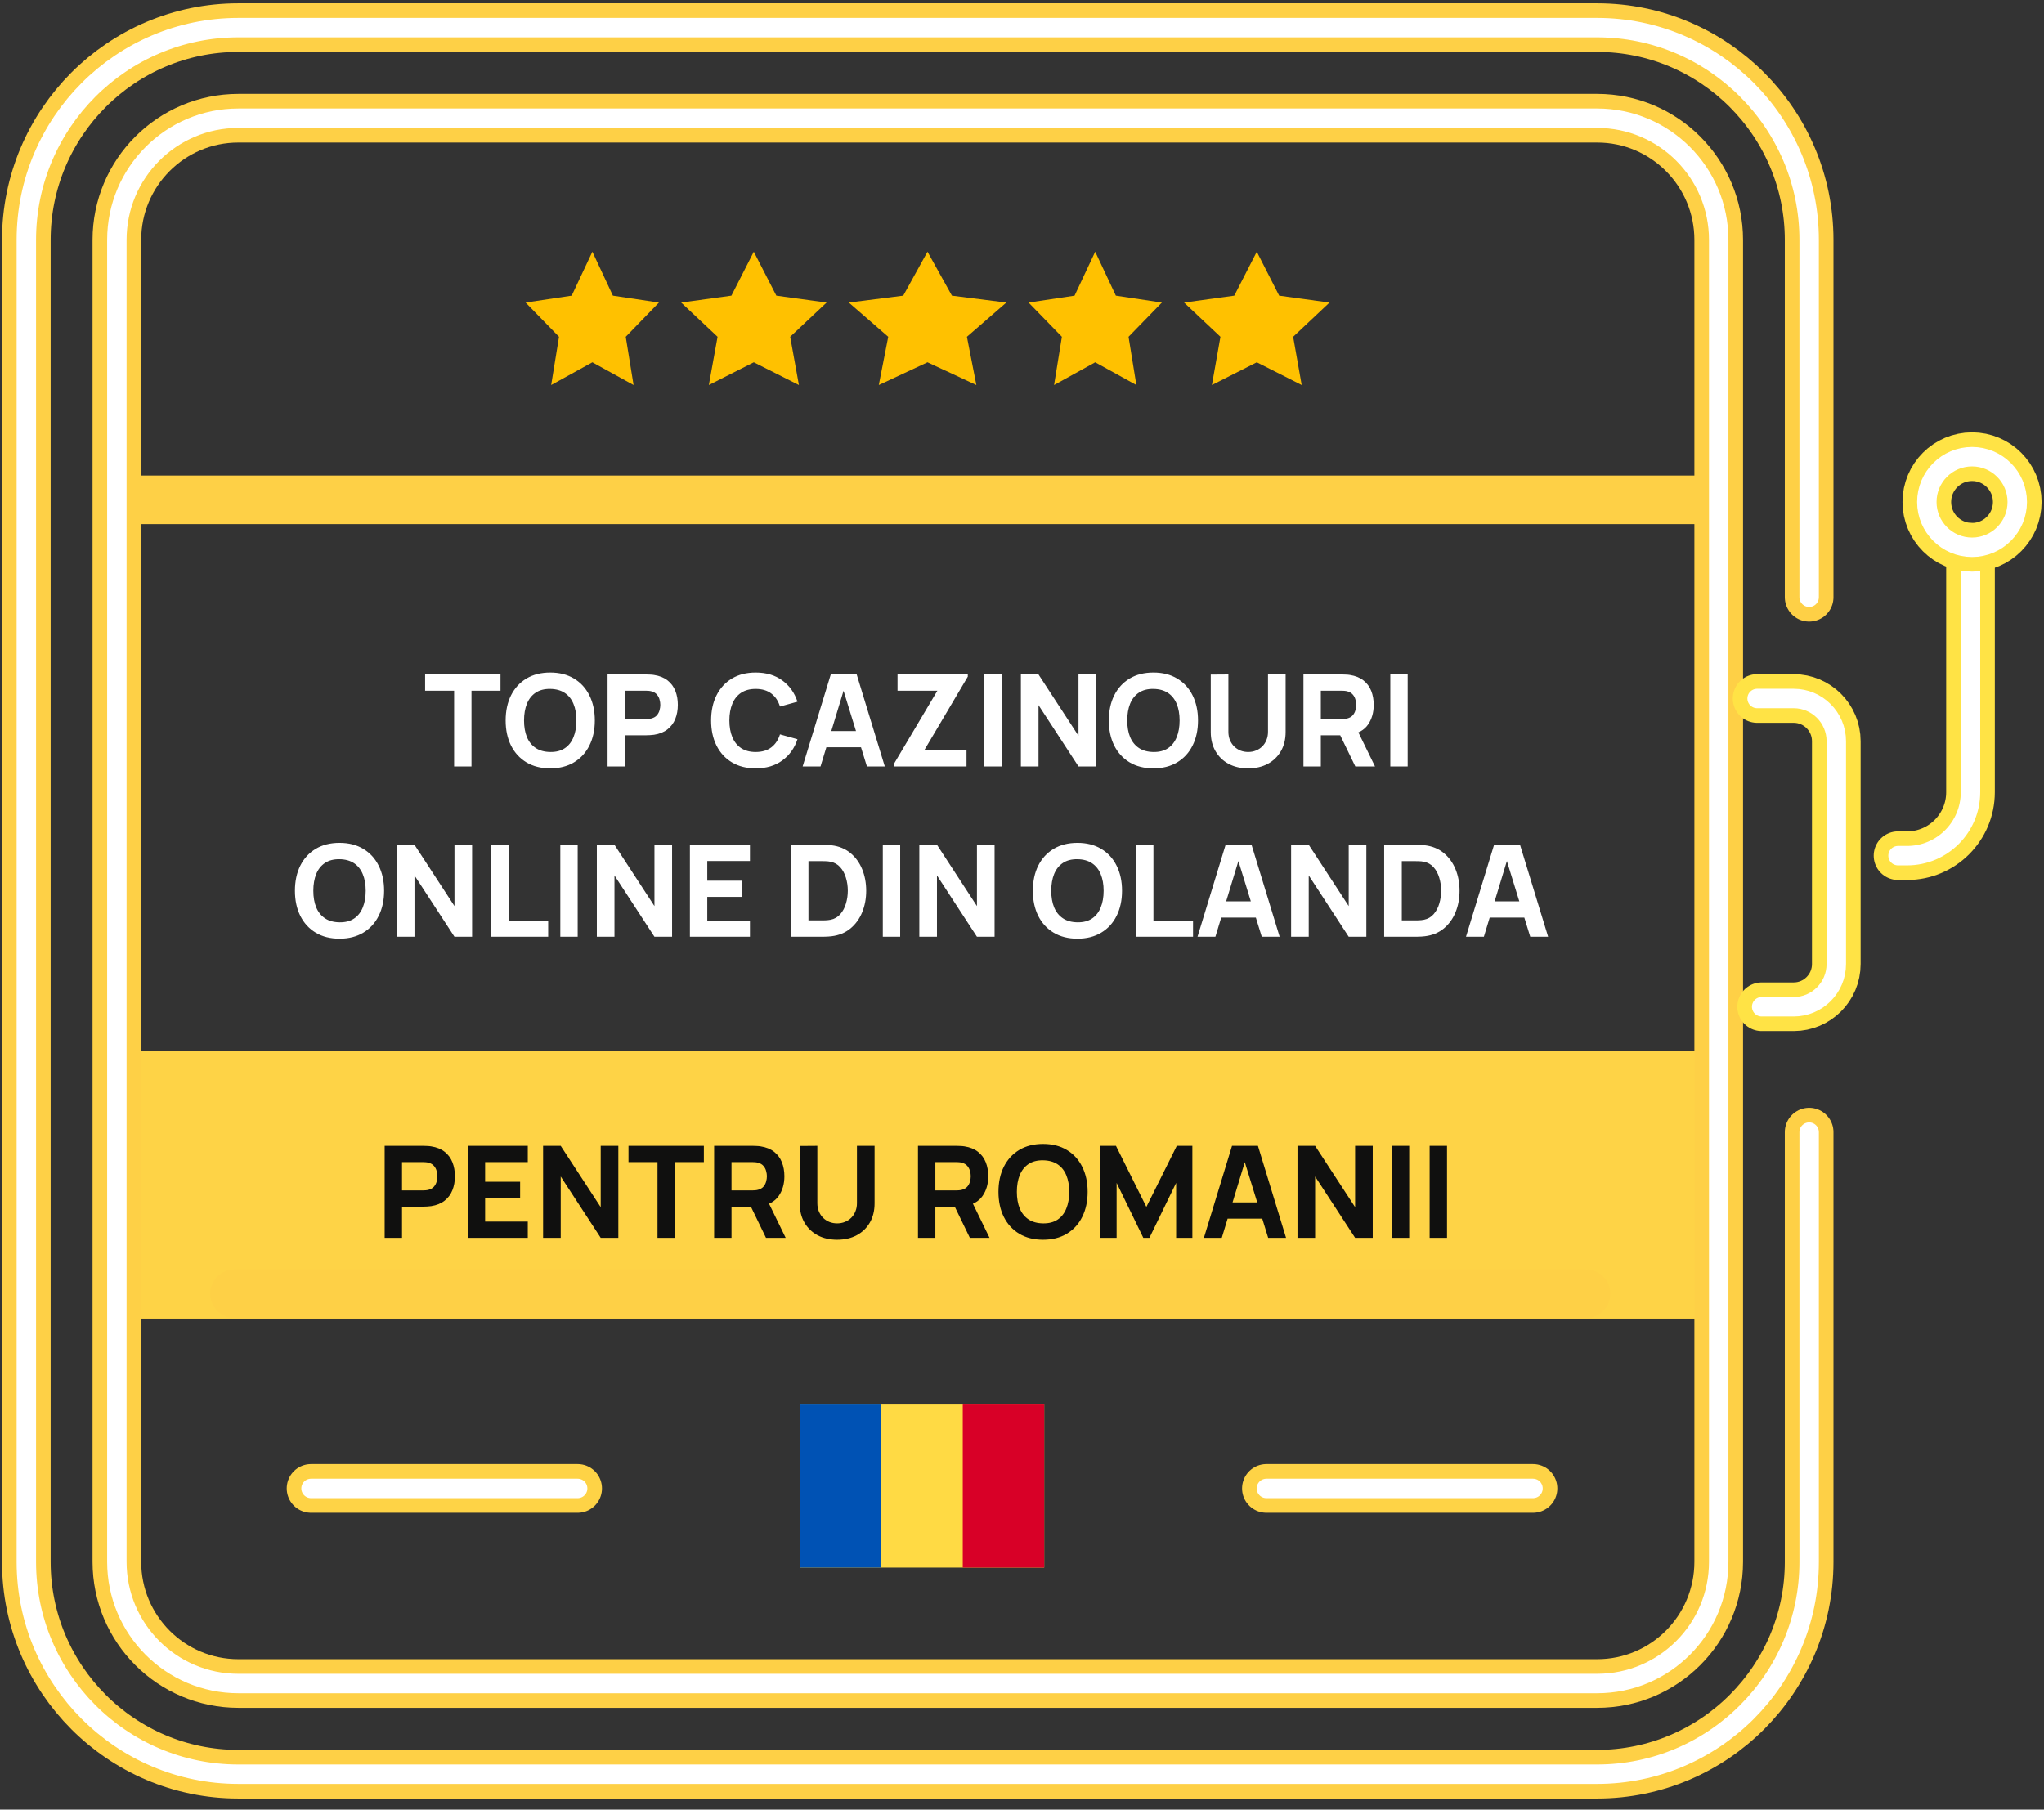
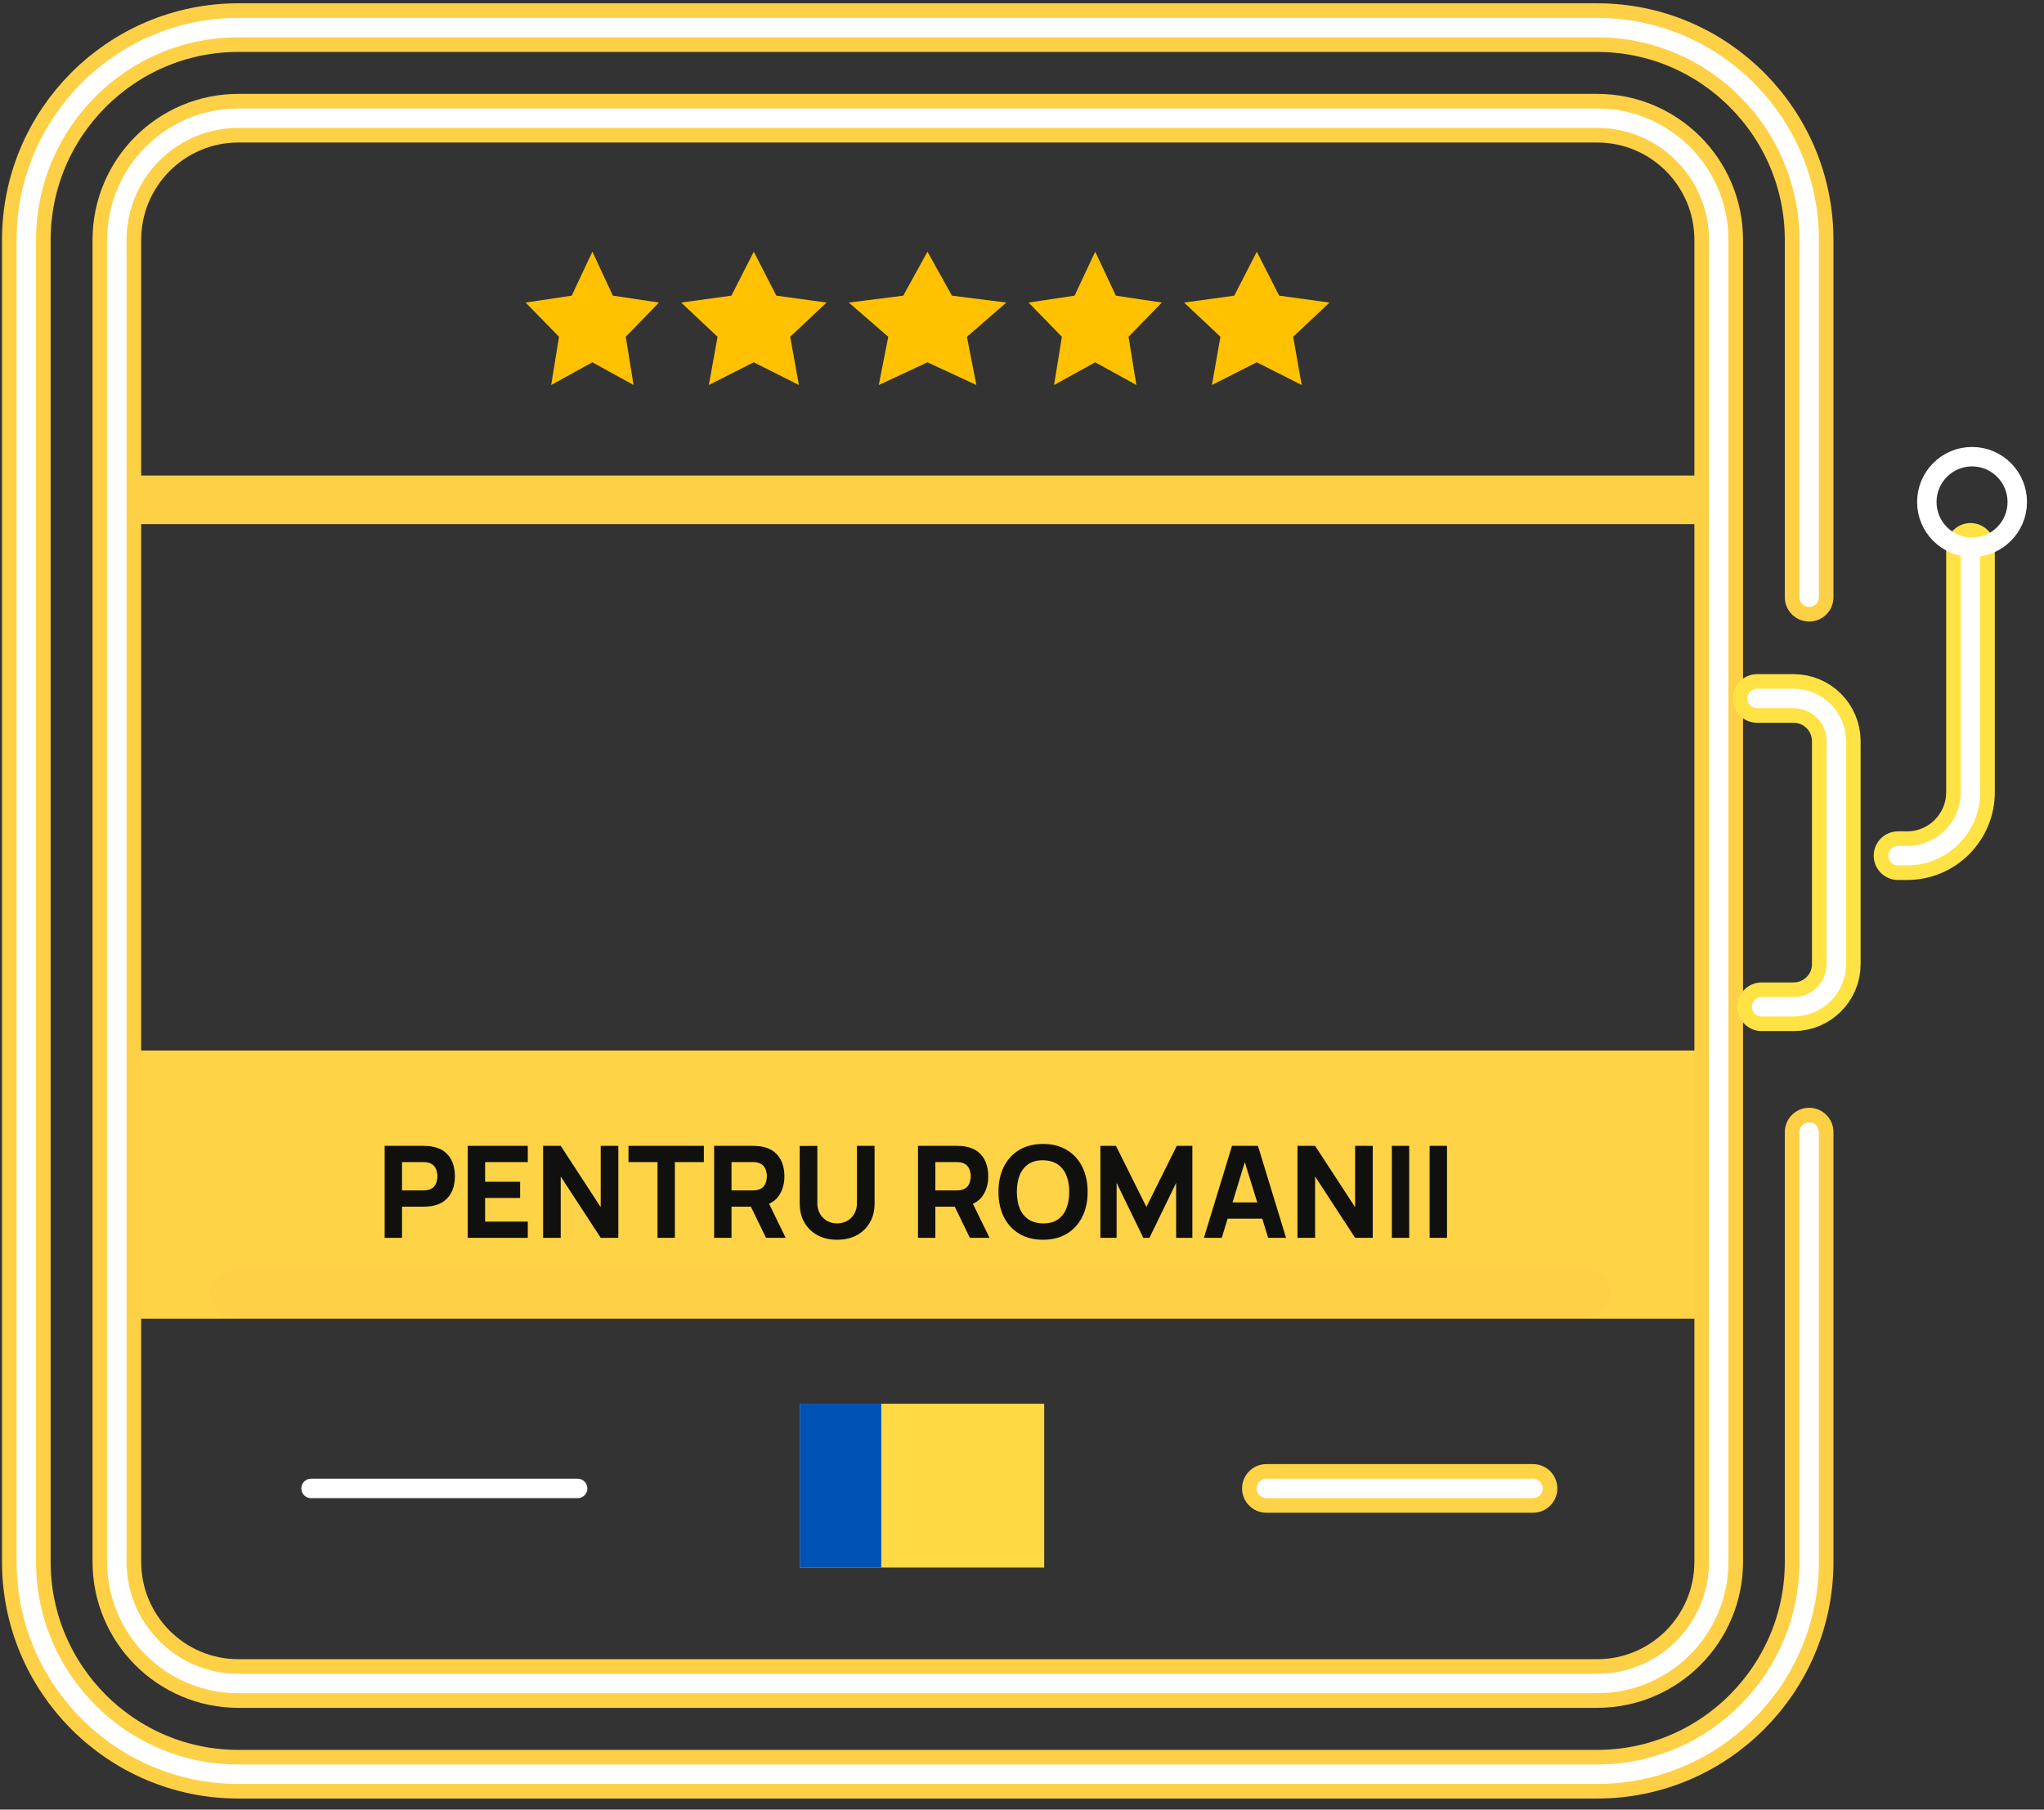
<svg xmlns="http://www.w3.org/2000/svg" width="192" height="170" viewBox="0 0 192 170" fill="none">
  <rect x="0" y="0" width="192" height="170" fill="#333333" stroke="none" />
  <rect width="147.13" height="25.185" transform="translate(12.522 98.691)" fill="#FED346" />
  <path d="M36.132 116.284V107.644H39.78C39.864 107.644 39.976 107.648 40.116 107.656C40.26 107.66 40.388 107.672 40.5 107.692C41.016 107.772 41.438 107.942 41.766 108.202C42.098 108.462 42.342 108.79 42.498 109.186C42.654 109.578 42.732 110.016 42.732 110.5C42.732 110.984 42.652 111.424 42.492 111.82C42.336 112.212 42.092 112.538 41.76 112.798C41.432 113.058 41.012 113.228 40.5 113.308C40.388 113.324 40.26 113.336 40.116 113.344C39.972 113.352 39.86 113.356 39.78 113.356H37.764V116.284H36.132ZM37.764 111.832H39.708C39.792 111.832 39.884 111.828 39.984 111.82C40.084 111.812 40.176 111.796 40.26 111.772C40.48 111.712 40.65 111.612 40.77 111.472C40.89 111.328 40.972 111.17 41.016 110.998C41.064 110.822 41.088 110.656 41.088 110.5C41.088 110.344 41.064 110.18 41.016 110.008C40.972 109.832 40.89 109.674 40.77 109.534C40.65 109.39 40.48 109.288 40.26 109.228C40.176 109.204 40.084 109.188 39.984 109.18C39.884 109.172 39.792 109.168 39.708 109.168H37.764V111.832ZM43.937 116.284V107.644H49.577V109.168H45.569V111.016H48.857V112.54H45.569V114.76H49.577V116.284H43.937ZM51.015 116.284V107.644H52.671L56.427 113.404V107.644H58.083V116.284H56.427L52.671 110.524V116.284H51.015ZM61.761 116.284V109.168H59.037V107.644H66.117V109.168H63.393V116.284H61.761ZM67.081 116.284V107.644H70.729C70.813 107.644 70.925 107.648 71.065 107.656C71.209 107.66 71.337 107.672 71.449 107.692C71.965 107.772 72.387 107.942 72.715 108.202C73.047 108.462 73.291 108.79 73.447 109.186C73.603 109.578 73.681 110.016 73.681 110.5C73.681 111.224 73.501 111.844 73.141 112.36C72.781 112.872 72.217 113.188 71.449 113.308L70.729 113.356H68.713V116.284H67.081ZM71.953 116.284L70.249 112.768L71.929 112.444L73.801 116.284H71.953ZM68.713 111.832H70.657C70.741 111.832 70.833 111.828 70.933 111.82C71.033 111.812 71.125 111.796 71.209 111.772C71.429 111.712 71.599 111.612 71.719 111.472C71.839 111.328 71.921 111.17 71.965 110.998C72.013 110.822 72.037 110.656 72.037 110.5C72.037 110.344 72.013 110.18 71.965 110.008C71.921 109.832 71.839 109.674 71.719 109.534C71.599 109.39 71.429 109.288 71.209 109.228C71.125 109.204 71.033 109.188 70.933 109.18C70.833 109.172 70.741 109.168 70.657 109.168H68.713V111.832ZM78.636 116.464C77.94 116.464 77.328 116.324 76.8 116.044C76.272 115.76 75.86 115.362 75.564 114.85C75.268 114.338 75.12 113.736 75.12 113.044V107.656L76.776 107.644V113.032C76.776 113.316 76.824 113.574 76.92 113.806C77.016 114.038 77.148 114.238 77.316 114.406C77.488 114.574 77.686 114.704 77.91 114.796C78.138 114.884 78.38 114.928 78.636 114.928C78.9 114.928 79.144 114.882 79.368 114.79C79.596 114.698 79.794 114.568 79.962 114.4C80.13 114.232 80.26 114.032 80.352 113.8C80.448 113.568 80.496 113.312 80.496 113.032V107.644H82.152V113.044C82.152 113.736 82.004 114.338 81.708 114.85C81.412 115.362 81 115.76 80.472 116.044C79.944 116.324 79.332 116.464 78.636 116.464ZM86.23 116.284V107.644H89.878C89.962 107.644 90.074 107.648 90.214 107.656C90.358 107.66 90.486 107.672 90.598 107.692C91.114 107.772 91.536 107.942 91.864 108.202C92.196 108.462 92.44 108.79 92.596 109.186C92.752 109.578 92.83 110.016 92.83 110.5C92.83 111.224 92.65 111.844 92.29 112.36C91.93 112.872 91.366 113.188 90.598 113.308L89.878 113.356H87.862V116.284H86.23ZM91.102 116.284L89.398 112.768L91.078 112.444L92.95 116.284H91.102ZM87.862 111.832H89.806C89.89 111.832 89.982 111.828 90.082 111.82C90.182 111.812 90.274 111.796 90.358 111.772C90.578 111.712 90.748 111.612 90.868 111.472C90.988 111.328 91.07 111.17 91.114 110.998C91.162 110.822 91.186 110.656 91.186 110.5C91.186 110.344 91.162 110.18 91.114 110.008C91.07 109.832 90.988 109.674 90.868 109.534C90.748 109.39 90.578 109.288 90.358 109.228C90.274 109.204 90.182 109.188 90.082 109.18C89.982 109.172 89.89 109.168 89.806 109.168H87.862V111.832ZM97.977 116.464C97.113 116.464 96.367 116.276 95.739 115.9C95.115 115.524 94.633 114.998 94.293 114.322C93.957 113.646 93.789 112.86 93.789 111.964C93.789 111.068 93.957 110.282 94.293 109.606C94.633 108.93 95.115 108.404 95.739 108.028C96.367 107.652 97.113 107.464 97.977 107.464C98.841 107.464 99.585 107.652 100.209 108.028C100.837 108.404 101.319 108.93 101.655 109.606C101.995 110.282 102.165 111.068 102.165 111.964C102.165 112.86 101.995 113.646 101.655 114.322C101.319 114.998 100.837 115.524 100.209 115.9C99.585 116.276 98.841 116.464 97.977 116.464ZM97.977 114.928C98.525 114.936 98.981 114.818 99.345 114.574C99.709 114.33 99.981 113.984 100.161 113.536C100.345 113.088 100.437 112.564 100.437 111.964C100.437 111.364 100.345 110.844 100.161 110.404C99.981 109.964 99.709 109.622 99.345 109.378C98.981 109.134 98.525 109.008 97.977 109C97.429 108.992 96.973 109.11 96.609 109.354C96.245 109.598 95.971 109.944 95.787 110.392C95.607 110.84 95.517 111.364 95.517 111.964C95.517 112.564 95.607 113.084 95.787 113.524C95.971 113.964 96.245 114.306 96.609 114.55C96.973 114.794 97.429 114.92 97.977 114.928ZM103.363 116.284V107.644H104.827L107.683 113.38L110.539 107.644H112.003V116.284H110.479V111.124L107.971 116.284H107.395L104.887 111.124V116.284H103.363ZM113.087 116.284L115.727 107.644H118.163L120.803 116.284H119.123L116.771 108.664H117.083L114.767 116.284H113.087ZM114.671 114.484V112.96H119.231V114.484H114.671ZM121.878 116.284V107.644H123.534L127.29 113.404V107.644H128.946V116.284H127.29L123.534 110.524V116.284H121.878ZM130.74 116.284V107.644H132.372V116.284H130.74ZM134.291 116.284V107.644H135.923V116.284H134.291Z" fill="#10100F" />
  <path d="M169.939 106.352V146.728C169.939 157.725 161.008 166.673 150.031 166.673H22.381C11.404 166.673 2.473 157.725 2.473 146.728V22.539C2.473 11.542 11.404 2.594 22.381 2.594H150.031C161.008 2.594 169.939 11.542 169.939 22.539V56.105" stroke="#FED046" stroke-width="4.57" stroke-linecap="round" stroke-linejoin="round" />
  <path d="M169.939 106.352V146.728C169.939 157.725 161.008 166.673 150.031 166.673H22.381C11.404 166.673 2.473 157.725 2.473 146.728V22.539C2.473 11.542 11.404 2.594 22.381 2.594H150.031C161.008 2.594 169.939 11.542 169.939 22.539V56.105" stroke="white" stroke-width="1.826" stroke-linecap="round" stroke-linejoin="round" />
  <path d="M150.031 11.104H22.39C16.087 11.104 10.977 16.224 10.977 22.539V146.718C10.977 153.033 16.087 158.153 22.39 158.153H150.031C156.335 158.153 161.445 153.033 161.445 146.718V22.539C161.445 16.224 156.335 11.104 150.031 11.104Z" stroke="#FED046" stroke-width="4.57" stroke-linecap="round" stroke-linejoin="round" />
  <path d="M150.031 11.104H22.39C16.087 11.104 10.977 16.224 10.977 22.539V146.718C10.977 153.033 16.087 158.153 22.39 158.153H150.031C156.335 158.153 161.445 153.033 161.445 146.718V22.539C161.445 16.224 156.335 11.104 150.031 11.104Z" stroke="white" stroke-width="1.826" stroke-linecap="round" stroke-linejoin="round" />
  <path d="M12.522 46.956L159.652 46.956" stroke="#FED046" stroke-width="4.57" stroke-linejoin="round" />
  <path d="M22.032 121.536H148.975" stroke="#FED046" stroke-width="4.57" stroke-linecap="round" stroke-linejoin="round" />
  <path d="M165.052 65.616H168.485C170.696 65.616 172.49 67.413 172.49 69.628V90.564C172.49 92.78 170.696 94.577 168.485 94.577H165.479" stroke="#FFE345" stroke-width="4.57" stroke-linecap="round" stroke-linejoin="round" />
  <path d="M165.052 65.616H168.485C170.696 65.616 172.49 67.413 172.49 69.628V90.564C172.49 92.78 170.696 94.577 168.485 94.577H165.479" stroke="white" stroke-width="1.826" stroke-linecap="round" stroke-linejoin="round" />
  <path d="M185.096 51.422V74.418C185.096 77.711 182.429 80.383 179.142 80.383H178.289" stroke="#FFE345" stroke-width="4.57" stroke-linecap="round" stroke-linejoin="round" />
  <path d="M185.096 51.422V74.418C185.096 77.711 182.429 80.383 179.142 80.383H178.289" stroke="white" stroke-width="1.826" stroke-linecap="round" stroke-linejoin="round" />
-   <path d="M185.241 51.413C187.587 51.413 189.489 49.507 189.489 47.157C189.489 44.807 187.587 42.902 185.241 42.902C182.896 42.902 180.994 44.807 180.994 47.157C180.994 49.507 182.896 51.413 185.241 51.413Z" stroke="#FFE345" stroke-width="4.57" stroke-linecap="round" stroke-linejoin="round" />
  <path d="M185.241 51.413C187.587 51.413 189.489 49.507 189.489 47.157C189.489 44.807 187.587 42.902 185.241 42.902C182.896 42.902 180.994 44.807 180.994 47.157C180.994 49.507 182.896 51.413 185.241 51.413Z" stroke="white" stroke-width="1.826" stroke-linecap="round" stroke-linejoin="round" />
-   <path d="M29.217 139.826H54.261" stroke="#FED346" stroke-width="4.57" stroke-linecap="round" />
  <path d="M118.957 139.826H144" stroke="#FED346" stroke-width="4.57" stroke-linecap="round" />
  <path d="M29.217 139.826H54.261" stroke="white" stroke-width="1.826" stroke-linecap="round" />
  <path d="M118.957 139.826H144" stroke="white" stroke-width="1.826" stroke-linecap="round" />
  <g clip-path="url(#clip0_365_3373)">
    <path d="M98.087 131.872H75.13V147.263H98.087V131.872Z" fill="#FFDA44" />
    <path d="M82.782 131.872H75.13V147.263H82.782V131.872Z" fill="#0052B4" />
-     <path d="M98.087 131.872H90.435V147.263H98.087V131.872Z" fill="#D80027" />
  </g>
  <path d="M55.644 23.646L57.571 27.774L61.897 28.423L58.778 31.639L59.513 36.168L55.644 34.035L51.774 36.168L52.51 31.639L49.375 28.423L53.701 27.774L55.644 23.646Z" fill="#FFC100" />
  <path d="M70.806 23.646L72.925 27.774L77.644 28.423L74.225 31.639L75.044 36.168L70.806 34.035L66.584 36.168L67.403 31.639L63.984 28.423L68.703 27.774L70.806 23.646Z" fill="#FFC100" />
  <path d="M87.122 23.646L89.417 27.774L94.529 28.423L90.826 31.639L91.712 36.168L87.122 34.035L82.548 36.168L83.435 31.639L79.731 28.423L84.844 27.774L87.122 23.646Z" fill="#FFC100" />
  <path d="M102.877 23.646L104.817 27.774L109.138 28.423L106.008 31.639L106.743 36.168L102.877 34.035L99.012 36.168L99.747 31.639L96.617 28.423L100.937 27.774L102.877 23.646Z" fill="#FFC100" />
  <path d="M118.055 23.646L120.156 27.774L124.885 28.423L121.47 31.639L122.272 36.168L118.055 34.035L113.839 36.168L114.64 31.639L111.225 28.423L115.939 27.774L118.055 23.646Z" fill="#FFC100" />
-   <path d="M42.657 72V64.884H39.932V63.36H47.013V64.884H44.288V72H42.657ZM51.685 72.18C50.821 72.18 50.075 71.992 49.447 71.616C48.823 71.24 48.341 70.714 48.001 70.038C47.665 69.362 47.497 68.576 47.497 67.68C47.497 66.784 47.665 65.998 48.001 65.322C48.341 64.646 48.823 64.12 49.447 63.744C50.075 63.368 50.821 63.18 51.685 63.18C52.549 63.18 53.293 63.368 53.917 63.744C54.545 64.12 55.027 64.646 55.363 65.322C55.703 65.998 55.873 66.784 55.873 67.68C55.873 68.576 55.703 69.362 55.363 70.038C55.027 70.714 54.545 71.24 53.917 71.616C53.293 71.992 52.549 72.18 51.685 72.18ZM51.685 70.644C52.233 70.652 52.689 70.534 53.053 70.29C53.417 70.046 53.689 69.7 53.869 69.252C54.053 68.804 54.145 68.28 54.145 67.68C54.145 67.08 54.053 66.56 53.869 66.12C53.689 65.68 53.417 65.338 53.053 65.094C52.689 64.85 52.233 64.724 51.685 64.716C51.137 64.708 50.681 64.826 50.317 65.07C49.953 65.314 49.679 65.66 49.495 66.108C49.315 66.556 49.225 67.08 49.225 67.68C49.225 68.28 49.315 68.8 49.495 69.24C49.679 69.68 49.953 70.022 50.317 70.266C50.681 70.51 51.137 70.636 51.685 70.644ZM57.071 72V63.36H60.718C60.803 63.36 60.914 63.364 61.054 63.372C61.199 63.376 61.327 63.388 61.438 63.408C61.955 63.488 62.377 63.658 62.705 63.918C63.036 64.178 63.281 64.506 63.437 64.902C63.593 65.294 63.67 65.732 63.67 66.216C63.67 66.7 63.59 67.14 63.431 67.536C63.275 67.928 63.031 68.254 62.699 68.514C62.37 68.774 61.95 68.944 61.438 69.024C61.327 69.04 61.199 69.052 61.054 69.06C60.91 69.068 60.798 69.072 60.718 69.072H58.703V72H57.071ZM58.703 67.548H60.647C60.73 67.548 60.822 67.544 60.922 67.536C61.023 67.528 61.114 67.512 61.199 67.488C61.419 67.428 61.589 67.328 61.709 67.188C61.828 67.044 61.91 66.886 61.955 66.714C62.002 66.538 62.026 66.372 62.026 66.216C62.026 66.06 62.002 65.896 61.955 65.724C61.91 65.548 61.828 65.39 61.709 65.25C61.589 65.106 61.419 65.004 61.199 64.944C61.114 64.92 61.023 64.904 60.922 64.896C60.822 64.888 60.73 64.884 60.647 64.884H58.703V67.548ZM70.986 72.18C70.121 72.18 69.376 71.992 68.748 71.616C68.124 71.24 67.641 70.714 67.302 70.038C66.966 69.362 66.797 68.576 66.797 67.68C66.797 66.784 66.966 65.998 67.302 65.322C67.641 64.646 68.124 64.12 68.748 63.744C69.376 63.368 70.121 63.18 70.986 63.18C71.978 63.18 72.809 63.426 73.481 63.918C74.157 64.41 74.633 65.076 74.909 65.916L73.266 66.372C73.106 65.848 72.835 65.442 72.456 65.154C72.076 64.862 71.585 64.716 70.986 64.716C70.438 64.716 69.98 64.838 69.612 65.082C69.248 65.326 68.974 65.67 68.79 66.114C68.606 66.558 68.513 67.08 68.513 67.68C68.513 68.28 68.606 68.802 68.79 69.246C68.974 69.69 69.248 70.034 69.612 70.278C69.98 70.522 70.438 70.644 70.986 70.644C71.585 70.644 72.076 70.498 72.456 70.206C72.835 69.914 73.106 69.508 73.266 68.988L74.909 69.444C74.633 70.284 74.157 70.95 73.481 71.442C72.809 71.934 71.978 72.18 70.986 72.18ZM75.396 72L78.036 63.36H80.472L83.112 72H81.432L79.08 64.38H79.392L77.076 72H75.396ZM76.98 70.2V68.676H81.54V70.2H76.98ZM83.948 72V71.796L88.052 64.884H84.308V63.36H90.908V63.564L86.828 70.464H90.788V72H83.948ZM92.464 72V63.36H94.096V72H92.464ZM95.895 72V63.36H97.551L101.307 69.12V63.36H102.963V72H101.307L97.551 66.24V72H95.895ZM108.345 72.18C107.481 72.18 106.735 71.992 106.107 71.616C105.483 71.24 105.001 70.714 104.661 70.038C104.325 69.362 104.157 68.576 104.157 67.68C104.157 66.784 104.325 65.998 104.661 65.322C105.001 64.646 105.483 64.12 106.107 63.744C106.735 63.368 107.481 63.18 108.345 63.18C109.209 63.18 109.953 63.368 110.577 63.744C111.205 64.12 111.687 64.646 112.023 65.322C112.363 65.998 112.533 66.784 112.533 67.68C112.533 68.576 112.363 69.362 112.023 70.038C111.687 70.714 111.205 71.24 110.577 71.616C109.953 71.992 109.209 72.18 108.345 72.18ZM108.345 70.644C108.893 70.652 109.349 70.534 109.713 70.29C110.077 70.046 110.349 69.7 110.529 69.252C110.713 68.804 110.805 68.28 110.805 67.68C110.805 67.08 110.713 66.56 110.529 66.12C110.349 65.68 110.077 65.338 109.713 65.094C109.349 64.85 108.893 64.724 108.345 64.716C107.797 64.708 107.341 64.826 106.977 65.07C106.613 65.314 106.339 65.66 106.155 66.108C105.975 66.556 105.885 67.08 105.885 67.68C105.885 68.28 105.975 68.8 106.155 69.24C106.339 69.68 106.613 70.022 106.977 70.266C107.341 70.51 107.797 70.636 108.345 70.644ZM117.247 72.18C116.551 72.18 115.939 72.04 115.411 71.76C114.883 71.476 114.471 71.078 114.175 70.566C113.879 70.054 113.731 69.452 113.731 68.76V63.372L115.387 63.36V68.748C115.387 69.032 115.435 69.29 115.531 69.522C115.627 69.754 115.759 69.954 115.927 70.122C116.099 70.29 116.297 70.42 116.521 70.512C116.749 70.6 116.991 70.644 117.247 70.644C117.511 70.644 117.755 70.598 117.979 70.506C118.207 70.414 118.405 70.284 118.573 70.116C118.741 69.948 118.871 69.748 118.963 69.516C119.059 69.284 119.107 69.028 119.107 68.748V63.36H120.763V68.76C120.763 69.452 120.615 70.054 120.319 70.566C120.023 71.078 119.611 71.476 119.083 71.76C118.555 72.04 117.943 72.18 117.247 72.18ZM122.438 72V63.36H126.086C126.17 63.36 126.282 63.364 126.422 63.372C126.566 63.376 126.694 63.388 126.806 63.408C127.322 63.488 127.744 63.658 128.072 63.918C128.404 64.178 128.648 64.506 128.804 64.902C128.96 65.294 129.038 65.732 129.038 66.216C129.038 66.94 128.858 67.56 128.498 68.076C128.138 68.588 127.574 68.904 126.806 69.024L126.086 69.072H124.07V72H122.438ZM127.31 72L125.606 68.484L127.286 68.16L129.158 72H127.31ZM124.07 67.548H126.014C126.098 67.548 126.19 67.544 126.29 67.536C126.39 67.528 126.482 67.512 126.566 67.488C126.786 67.428 126.956 67.328 127.076 67.188C127.196 67.044 127.278 66.886 127.322 66.714C127.37 66.538 127.394 66.372 127.394 66.216C127.394 66.06 127.37 65.896 127.322 65.724C127.278 65.548 127.196 65.39 127.076 65.25C126.956 65.106 126.786 65.004 126.566 64.944C126.482 64.92 126.39 64.904 126.29 64.896C126.19 64.888 126.098 64.884 126.014 64.884H124.07V67.548ZM130.597 72V63.36H132.229V72H130.597ZM31.892 88.18C31.028 88.18 30.282 87.992 29.654 87.616C29.03 87.24 28.548 86.714 28.208 86.038C27.872 85.362 27.704 84.576 27.704 83.68C27.704 82.784 27.872 81.998 28.208 81.322C28.548 80.646 29.03 80.12 29.654 79.744C30.282 79.368 31.028 79.18 31.892 79.18C32.756 79.18 33.5 79.368 34.124 79.744C34.752 80.12 35.234 80.646 35.57 81.322C35.91 81.998 36.08 82.784 36.08 83.68C36.08 84.576 35.91 85.362 35.57 86.038C35.234 86.714 34.752 87.24 34.124 87.616C33.5 87.992 32.756 88.18 31.892 88.18ZM31.892 86.644C32.44 86.652 32.896 86.534 33.26 86.29C33.624 86.046 33.896 85.7 34.076 85.252C34.26 84.804 34.352 84.28 34.352 83.68C34.352 83.08 34.26 82.56 34.076 82.12C33.896 81.68 33.624 81.338 33.26 81.094C32.896 80.85 32.44 80.724 31.892 80.716C31.344 80.708 30.888 80.826 30.524 81.07C30.16 81.314 29.886 81.66 29.702 82.108C29.522 82.556 29.432 83.08 29.432 83.68C29.432 84.28 29.522 84.8 29.702 85.24C29.886 85.68 30.16 86.022 30.524 86.266C30.888 86.51 31.344 86.636 31.892 86.644ZM37.278 88V79.36H38.934L42.69 85.12V79.36H44.346V88H42.69L38.934 82.24V88H37.278ZM46.14 88V79.36H47.772V86.476H51.492V88H46.14ZM52.632 88V79.36H54.264V88H52.632ZM56.063 88V79.36H57.719L61.475 85.12V79.36H63.131V88H61.475L57.719 82.24V88H56.063ZM64.805 88V79.36H70.445V80.884H66.437V82.732H69.725V84.256H66.437V86.476H70.445V88H64.805ZM74.285 88V79.36H77.081C77.149 79.36 77.289 79.362 77.501 79.366C77.713 79.37 77.917 79.384 78.113 79.408C78.809 79.492 79.399 79.734 79.883 80.134C80.367 80.534 80.735 81.042 80.987 81.658C81.239 82.274 81.365 82.948 81.365 83.68C81.365 84.412 81.239 85.086 80.987 85.702C80.735 86.318 80.367 86.826 79.883 87.226C79.399 87.626 78.809 87.868 78.113 87.952C77.917 87.976 77.713 87.99 77.501 87.994C77.289 87.998 77.149 88 77.081 88H74.285ZM75.941 86.464H77.081C77.189 86.464 77.335 86.462 77.519 86.458C77.703 86.45 77.869 86.432 78.017 86.404C78.393 86.328 78.699 86.152 78.935 85.876C79.175 85.6 79.351 85.268 79.463 84.88C79.579 84.492 79.637 84.092 79.637 83.68C79.637 83.248 79.577 82.838 79.457 82.45C79.341 82.062 79.163 81.734 78.923 81.466C78.683 81.198 78.381 81.028 78.017 80.956C77.869 80.924 77.703 80.906 77.519 80.902C77.335 80.898 77.189 80.896 77.081 80.896H75.941V86.464ZM82.925 88V79.36H84.557V88H82.925ZM86.356 88V79.36H88.012L91.768 85.12V79.36H93.424V88H91.768L88.012 82.24V88H86.356ZM101.208 88.18C100.344 88.18 99.598 87.992 98.97 87.616C98.346 87.24 97.864 86.714 97.524 86.038C97.188 85.362 97.02 84.576 97.02 83.68C97.02 82.784 97.188 81.998 97.524 81.322C97.864 80.646 98.346 80.12 98.97 79.744C99.598 79.368 100.344 79.18 101.208 79.18C102.072 79.18 102.816 79.368 103.44 79.744C104.068 80.12 104.55 80.646 104.886 81.322C105.226 81.998 105.396 82.784 105.396 83.68C105.396 84.576 105.226 85.362 104.886 86.038C104.55 86.714 104.068 87.24 103.44 87.616C102.816 87.992 102.072 88.18 101.208 88.18ZM101.208 86.644C101.756 86.652 102.212 86.534 102.576 86.29C102.94 86.046 103.212 85.7 103.392 85.252C103.576 84.804 103.668 84.28 103.668 83.68C103.668 83.08 103.576 82.56 103.392 82.12C103.212 81.68 102.94 81.338 102.576 81.094C102.212 80.85 101.756 80.724 101.208 80.716C100.66 80.708 100.204 80.826 99.84 81.07C99.476 81.314 99.202 81.66 99.018 82.108C98.838 82.556 98.748 83.08 98.748 83.68C98.748 84.28 98.838 84.8 99.018 85.24C99.202 85.68 99.476 86.022 99.84 86.266C100.204 86.51 100.66 86.636 101.208 86.644ZM106.714 88V79.36H108.346V86.476H112.066V88H106.714ZM112.486 88L115.126 79.36H117.562L120.202 88H118.522L116.17 80.38H116.482L114.166 88H112.486ZM114.07 86.2V84.676H118.63V86.2H114.07ZM121.278 88V79.36H122.934L126.69 85.12V79.36H128.346V88H126.69L122.934 82.24V88H121.278ZM130.02 88V79.36H132.816C132.884 79.36 133.024 79.362 133.236 79.366C133.448 79.37 133.652 79.384 133.848 79.408C134.544 79.492 135.134 79.734 135.618 80.134C136.102 80.534 136.47 81.042 136.722 81.658C136.974 82.274 137.1 82.948 137.1 83.68C137.1 84.412 136.974 85.086 136.722 85.702C136.47 86.318 136.102 86.826 135.618 87.226C135.134 87.626 134.544 87.868 133.848 87.952C133.652 87.976 133.448 87.99 133.236 87.994C133.024 87.998 132.884 88 132.816 88H130.02ZM131.676 86.464H132.816C132.924 86.464 133.07 86.462 133.254 86.458C133.438 86.45 133.604 86.432 133.752 86.404C134.128 86.328 134.434 86.152 134.67 85.876C134.91 85.6 135.086 85.268 135.198 84.88C135.314 84.492 135.372 84.092 135.372 83.68C135.372 83.248 135.312 82.838 135.192 82.45C135.076 82.062 134.898 81.734 134.658 81.466C134.418 81.198 134.116 81.028 133.752 80.956C133.604 80.924 133.438 80.906 133.254 80.902C133.07 80.898 132.924 80.896 132.816 80.896H131.676V86.464ZM137.705 88L140.345 79.36H142.781L145.421 88H143.741L141.389 80.38H141.701L139.385 88H137.705ZM139.289 86.2V84.676H143.849V86.2H139.289Z" fill="white" />
  <defs>
    <clipPath id="clip0_365_3373">
      <rect width="22.956" height="23.086" fill="white" transform="translate(75.13 128.025)" />
    </clipPath>
  </defs>
</svg>